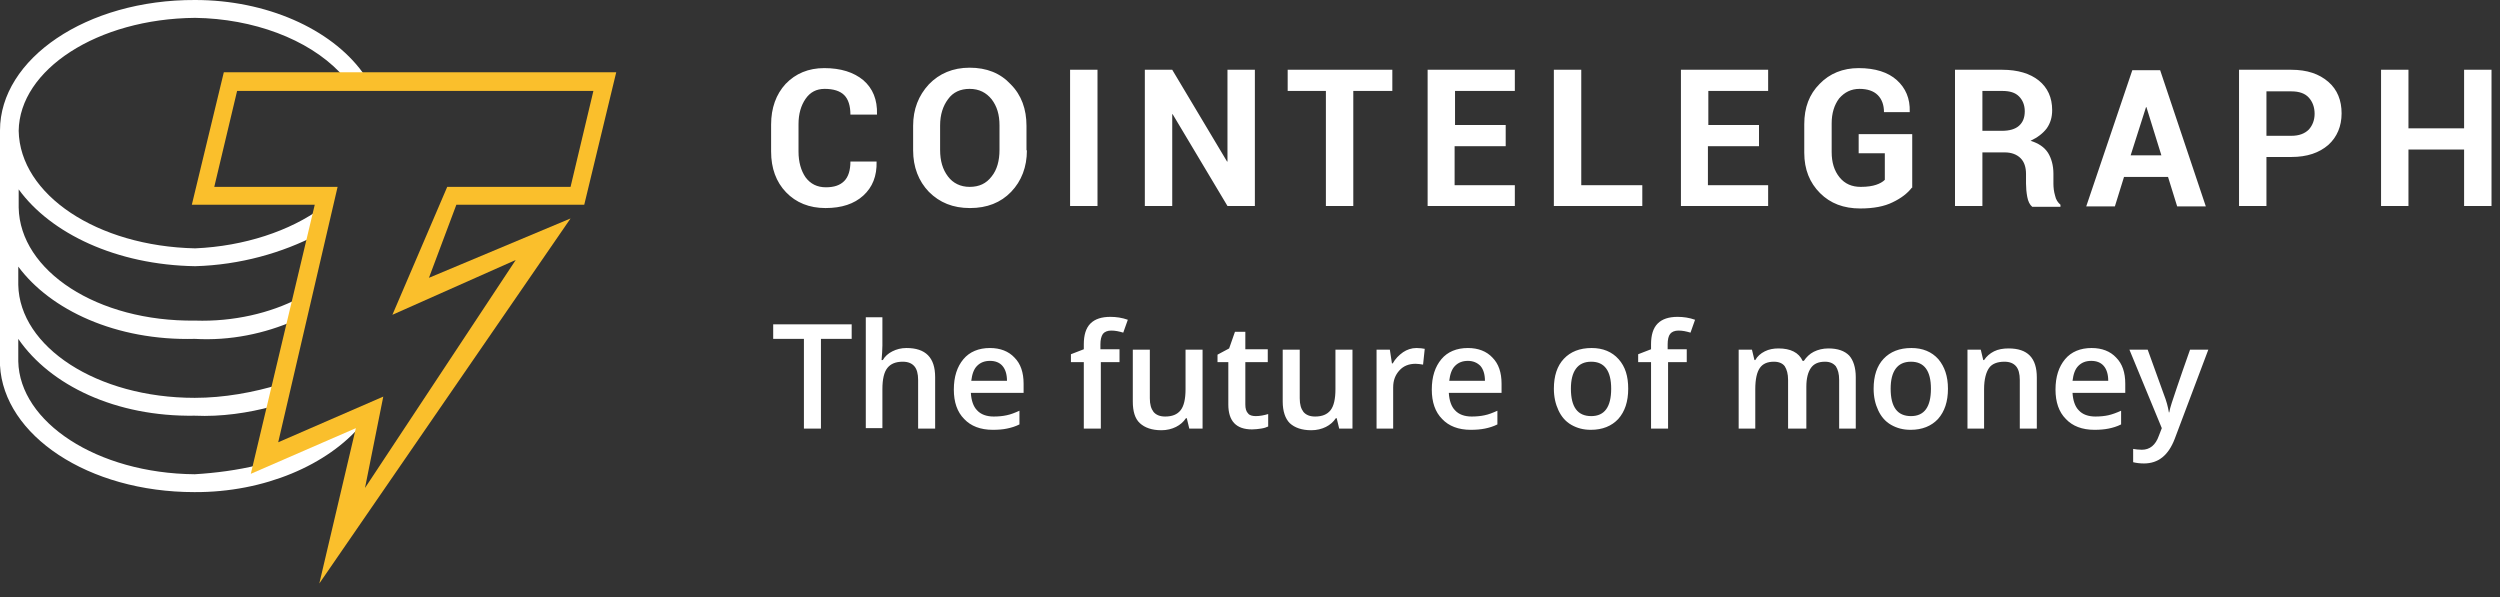
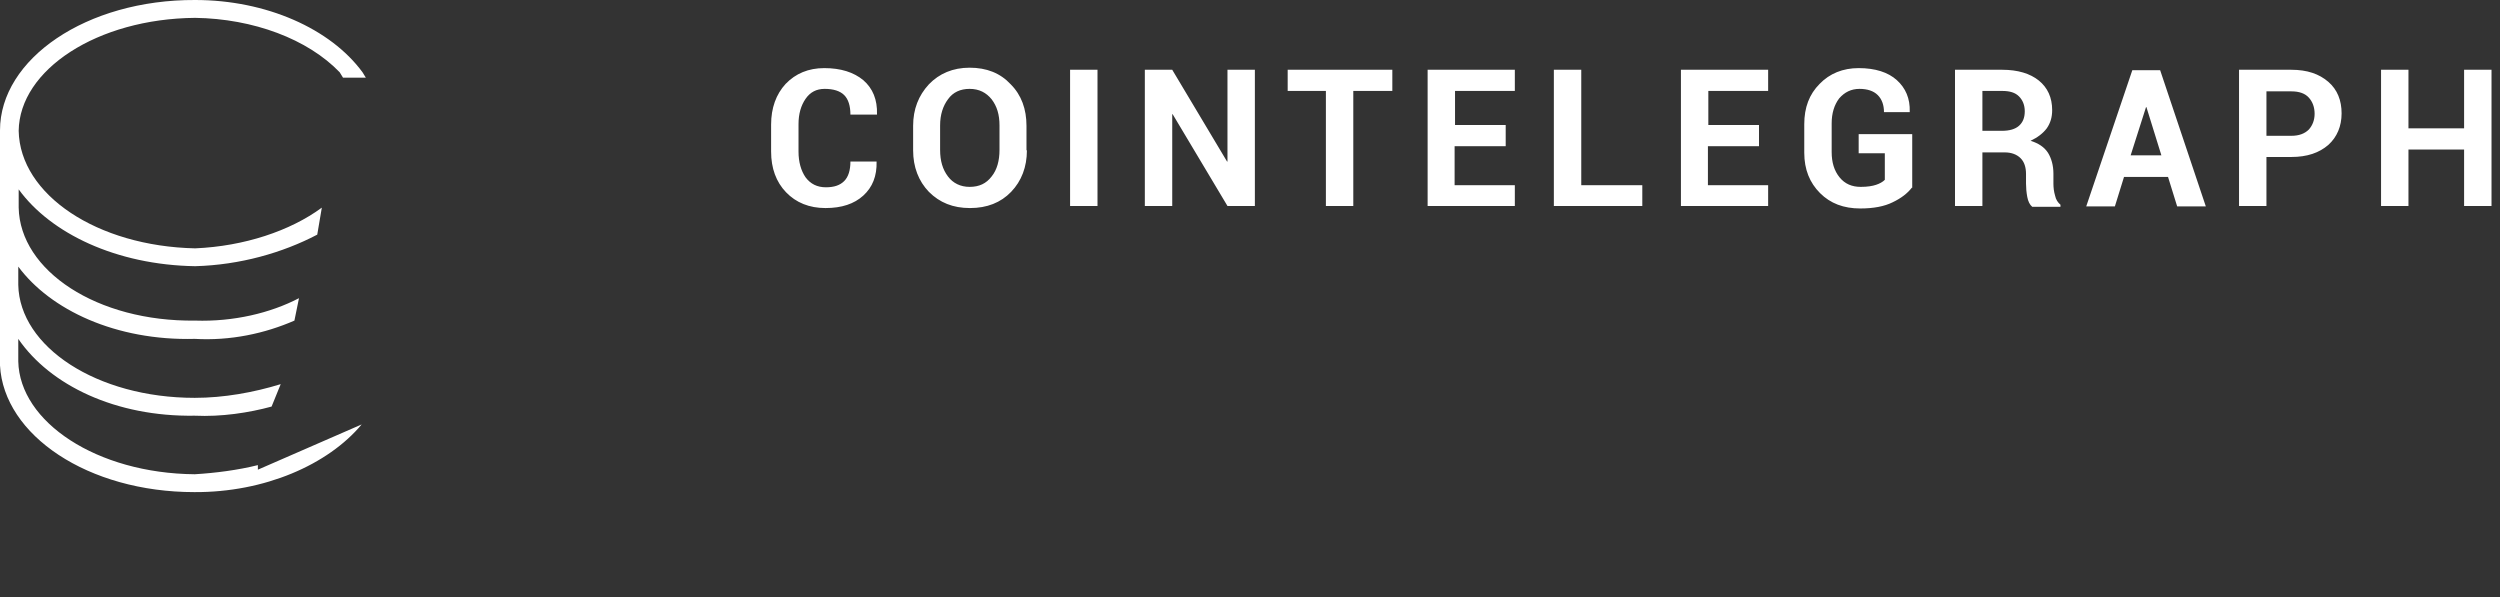
<svg xmlns="http://www.w3.org/2000/svg" width="180" height="43" viewBox="0 0 180 43" fill="none">
  <rect x="0" y="0" width="180" height="43" fill="#333333" stroke="none" />
  <path d="M26.041 30.558L18.567 33.817V33.488C17.132 33.847 15.517 34.056 14.022 34.146C6.966 34.086 1.405 30.379 1.316 26.013V24.399C3.618 27.748 8.342 30.02 14.022 29.93C15.936 30.02 17.909 29.721 19.554 29.273L20.211 27.658C18.268 28.256 16.115 28.645 14.022 28.645C6.966 28.645 1.405 24.967 1.316 20.512V19.196C3.618 22.306 8.342 24.548 14.022 24.399C16.594 24.548 19.075 24.01 21.198 23.083L21.527 21.468C19.464 22.545 16.803 23.173 14.052 23.083C6.996 23.173 1.435 19.495 1.345 14.95V13.635C3.648 16.804 8.372 19.076 14.052 19.166C17.281 19.076 20.331 18.209 22.842 16.894L23.171 14.95C20.899 16.625 17.58 17.731 14.052 17.881C6.996 17.731 1.435 14.023 1.345 9.419C1.405 5.023 6.996 1.346 14.052 1.286C18.238 1.346 22.155 2.811 24.457 5.203L24.696 5.591H26.34L26.101 5.203C23.799 2.063 19.165 0 14.052 0C6.219 -0.03 0 4.246 0 9.389V9.718V26.312C0.269 31.336 6.338 35.432 13.992 35.432C19.045 35.462 23.62 33.459 26.041 30.558Z" fill="white" />
-   <path d="M22.991 42.01L25.622 30.827L18.058 34.116L22.662 14.741H13.812L16.115 5.203H44.369L42.066 14.741H32.858L30.884 20.003L41.08 15.728L22.991 42.01ZM27.596 28.555L26.28 35.133L37.133 18.718L28.253 22.665L32.2 13.455H41.08L42.724 6.548H17.071L15.427 13.455H24.307L20.031 31.844L27.596 28.555Z" fill="#FABF2C" />
-   <path d="M63.114 11.631C63.144 12.678 62.815 13.485 62.157 14.083C61.499 14.681 60.602 14.98 59.436 14.98C58.27 14.98 57.313 14.591 56.596 13.844C55.878 13.097 55.52 12.11 55.52 10.914V8.97C55.52 7.774 55.878 6.788 56.566 6.04C57.283 5.293 58.21 4.904 59.346 4.904C60.542 4.904 61.469 5.203 62.157 5.771C62.845 6.369 63.173 7.176 63.144 8.223V8.253H61.23C61.23 7.625 61.081 7.146 60.782 6.847C60.483 6.548 60.004 6.399 59.376 6.399C58.779 6.399 58.33 6.638 58.001 7.116C57.672 7.595 57.493 8.193 57.493 8.94V10.914C57.493 11.661 57.672 12.289 58.001 12.768C58.36 13.246 58.838 13.485 59.466 13.485C60.064 13.485 60.483 13.336 60.782 13.037C61.081 12.738 61.23 12.259 61.23 11.631H63.114ZM73.937 10.824C73.937 12.02 73.548 13.037 72.801 13.814C72.053 14.591 71.067 14.98 69.841 14.98C68.615 14.98 67.658 14.591 66.881 13.814C66.133 13.037 65.745 12.02 65.745 10.824V9.06C65.745 7.864 66.133 6.877 66.881 6.07C67.628 5.293 68.615 4.874 69.811 4.874C71.037 4.874 72.023 5.263 72.771 6.07C73.548 6.847 73.907 7.864 73.907 9.06V10.824H73.937ZM71.964 9.03C71.964 8.253 71.784 7.655 71.396 7.146C71.007 6.668 70.499 6.399 69.811 6.399C69.153 6.399 68.615 6.638 68.256 7.146C67.897 7.625 67.688 8.253 67.688 9.03V10.794C67.688 11.572 67.868 12.2 68.256 12.708C68.615 13.186 69.153 13.455 69.811 13.455C70.499 13.455 71.007 13.216 71.396 12.708C71.784 12.229 71.964 11.572 71.964 10.794V9.03ZM79.02 14.831H77.046V5.023H79.02V14.831ZM90.351 14.831H88.378L84.431 8.223H84.401V14.831H82.428V5.023H84.401L88.348 11.631H88.378V5.023H90.351V14.831ZM100.248 6.548H97.437V14.831H95.464V6.548H92.713V5.023H100.248V6.548ZM108.38 10.525H104.732V13.336H109.068V14.831H102.789V5.023H109.068V6.548H104.762V9H108.41V10.525H108.38ZM113.851 13.336H118.246V14.831H111.878V5.023H113.851V13.336ZM126.618 10.525H122.97V13.336H127.306V14.831H121.027V5.023H127.306V6.548H123V9H126.648V10.525H126.618ZM137.651 13.515C137.352 13.904 136.903 14.263 136.275 14.562C135.677 14.861 134.9 15.01 133.943 15.01C132.747 15.01 131.79 14.651 131.043 13.904C130.296 13.156 129.907 12.2 129.907 11.003V8.94C129.907 7.744 130.266 6.788 131.013 6.04C131.731 5.293 132.687 4.904 133.824 4.904C135.019 4.904 135.946 5.203 136.574 5.771C137.202 6.339 137.531 7.087 137.501 8.043V8.073H135.647C135.647 7.565 135.498 7.146 135.199 6.847C134.9 6.548 134.451 6.399 133.883 6.399C133.285 6.399 132.807 6.638 132.418 7.087C132.06 7.565 131.88 8.163 131.88 8.881V10.944C131.88 11.691 132.06 12.289 132.448 12.768C132.837 13.246 133.345 13.455 133.973 13.455C134.451 13.455 134.81 13.396 135.079 13.306C135.348 13.216 135.558 13.097 135.707 12.947V11.033H133.824V9.658H137.68V13.515H137.651ZM142.733 10.914V14.831H140.76V5.023H144.168C145.275 5.023 146.172 5.293 146.799 5.801C147.427 6.309 147.756 7.027 147.756 7.924C147.756 8.432 147.637 8.851 147.368 9.239C147.098 9.598 146.71 9.897 146.201 10.136C146.77 10.316 147.188 10.585 147.457 11.003C147.696 11.392 147.846 11.9 147.846 12.498V13.216C147.846 13.485 147.876 13.784 147.965 14.083C148.025 14.382 148.175 14.591 148.354 14.741V14.89H146.321C146.142 14.741 146.022 14.502 145.962 14.173C145.902 13.844 145.873 13.515 145.873 13.216V12.528C145.873 12.05 145.753 11.661 145.484 11.392C145.215 11.123 144.826 10.973 144.348 10.973H142.733V10.914ZM142.733 9.419H144.138C144.677 9.419 145.095 9.299 145.364 9.06C145.633 8.821 145.783 8.492 145.783 8.013C145.783 7.565 145.633 7.206 145.364 6.937C145.095 6.668 144.707 6.548 144.168 6.548H142.733V9.419ZM156.098 12.738H152.929L152.271 14.861H150.208L153.527 5.053H155.53L158.819 14.861H156.756L156.098 12.738ZM153.407 11.183H155.619L154.543 7.714H154.513L153.407 11.183ZM163.184 11.273V14.831H161.21V5.023H164.978C166.114 5.023 166.981 5.322 167.639 5.891C168.296 6.459 168.595 7.236 168.595 8.163C168.595 9.09 168.267 9.867 167.639 10.435C166.981 11.004 166.114 11.303 164.978 11.303H163.184V11.273ZM163.184 9.778H164.978C165.516 9.778 165.934 9.628 166.233 9.329C166.503 9.03 166.652 8.641 166.652 8.193C166.652 7.714 166.503 7.326 166.233 7.027C165.964 6.728 165.546 6.578 164.978 6.578H163.184V9.778ZM179.389 14.831H177.415V10.764H173.409V14.831H171.436V5.023H173.409V9.239H177.415V5.023H179.389V14.831Z" fill="white" />
-   <path d="M59.108 30.857H57.882V24.399H55.67V23.352H61.321V24.399H59.108V30.857ZM67.33 30.857H66.105V27.359C66.105 26.91 66.015 26.581 65.835 26.372C65.656 26.163 65.387 26.043 64.998 26.043C64.49 26.043 64.131 26.193 63.892 26.492C63.653 26.791 63.533 27.299 63.533 28.017V30.827H62.337V22.844H63.533V24.877C63.533 25.206 63.503 25.535 63.473 25.924H63.563C63.713 25.655 63.952 25.445 64.251 25.296C64.55 25.146 64.879 25.057 65.267 25.057C66.643 25.057 67.33 25.744 67.33 27.15V30.857ZM71.486 30.947C70.589 30.947 69.902 30.678 69.423 30.169C68.915 29.661 68.676 28.944 68.676 28.047C68.676 27.12 68.915 26.402 69.363 25.864C69.812 25.326 70.47 25.057 71.277 25.057C72.024 25.057 72.622 25.296 73.041 25.744C73.489 26.193 73.699 26.821 73.699 27.628V28.286H69.902C69.931 28.824 70.081 29.273 70.35 29.542C70.619 29.841 71.038 29.99 71.546 29.99C71.875 29.99 72.204 29.96 72.473 29.9C72.772 29.841 73.071 29.721 73.4 29.572V30.558C73.101 30.708 72.802 30.797 72.503 30.857C72.234 30.917 71.875 30.947 71.486 30.947ZM71.277 25.983C70.888 25.983 70.589 26.103 70.35 26.342C70.111 26.581 69.991 26.94 69.931 27.419H72.503C72.503 26.94 72.383 26.581 72.174 26.342C71.965 26.103 71.666 25.983 71.277 25.983ZM80.635 26.073H79.26V30.857H78.034V26.073H77.107V25.505L78.034 25.146V24.788C78.034 24.13 78.183 23.621 78.512 23.293C78.841 22.964 79.32 22.814 79.948 22.814C80.366 22.814 80.785 22.874 81.203 23.023L80.874 23.95C80.575 23.861 80.306 23.801 80.007 23.801C79.738 23.801 79.529 23.89 79.409 24.04C79.29 24.219 79.23 24.459 79.23 24.788V25.146H80.605V26.073H80.635ZM85.628 30.857L85.449 30.11H85.389C85.21 30.379 84.97 30.588 84.671 30.738C84.372 30.887 84.014 30.977 83.625 30.977C82.937 30.977 82.429 30.797 82.07 30.468C81.712 30.14 81.562 29.601 81.562 28.914V25.176H82.788V28.674C82.788 29.123 82.877 29.422 83.057 29.661C83.236 29.87 83.505 29.99 83.894 29.99C84.402 29.99 84.761 29.841 85 29.542C85.24 29.243 85.359 28.734 85.359 28.017V25.176H86.585V30.857H85.628ZM90.412 29.96C90.711 29.96 91.01 29.9 91.309 29.811V30.708C91.189 30.767 91.01 30.827 90.801 30.857C90.591 30.887 90.382 30.917 90.143 30.917C89.007 30.917 88.439 30.319 88.439 29.123V26.073H87.661V25.535L88.498 25.087L88.917 23.89H89.664V25.146H91.279V26.073H89.664V29.123C89.664 29.422 89.724 29.631 89.874 29.781C89.963 29.9 90.173 29.96 90.412 29.96ZM96.421 30.857L96.242 30.11H96.182C96.003 30.379 95.764 30.588 95.465 30.738C95.166 30.887 94.807 30.977 94.418 30.977C93.731 30.977 93.222 30.797 92.864 30.468C92.535 30.14 92.355 29.601 92.355 28.914V25.176H93.581V28.674C93.581 29.123 93.671 29.422 93.85 29.661C94.03 29.87 94.299 29.99 94.687 29.99C95.196 29.99 95.554 29.841 95.794 29.542C96.033 29.243 96.152 28.734 96.152 28.017V25.176H97.378V30.857H96.421ZM101.983 25.057C102.222 25.057 102.431 25.087 102.581 25.116L102.461 26.253C102.282 26.223 102.102 26.193 101.923 26.193C101.444 26.193 101.056 26.342 100.757 26.671C100.458 27 100.308 27.389 100.308 27.897V30.857H99.112V25.176H100.069L100.219 26.163H100.278C100.458 25.834 100.727 25.565 101.026 25.356C101.295 25.176 101.624 25.057 101.983 25.057ZM105.899 30.947C105.002 30.947 104.315 30.678 103.836 30.169C103.328 29.661 103.089 28.944 103.089 28.047C103.089 27.12 103.328 26.402 103.777 25.864C104.225 25.326 104.883 25.057 105.69 25.057C106.437 25.057 107.035 25.296 107.454 25.744C107.902 26.193 108.112 26.821 108.112 27.628V28.286H104.315C104.345 28.824 104.494 29.273 104.763 29.542C105.032 29.841 105.451 29.99 105.959 29.99C106.288 29.99 106.617 29.96 106.886 29.9C107.185 29.841 107.484 29.721 107.813 29.572V30.558C107.514 30.708 107.215 30.797 106.916 30.857C106.617 30.917 106.288 30.947 105.899 30.947ZM105.69 25.983C105.301 25.983 105.002 26.103 104.763 26.342C104.524 26.581 104.404 26.94 104.345 27.419H106.916C106.916 26.94 106.796 26.581 106.587 26.342C106.348 26.103 106.049 25.983 105.69 25.983ZM117.231 27.987C117.231 28.914 116.992 29.631 116.513 30.169C116.035 30.678 115.377 30.947 114.54 30.947C114.002 30.947 113.553 30.827 113.135 30.588C112.716 30.349 112.417 29.99 112.208 29.542C111.999 29.093 111.879 28.585 111.879 27.987C111.879 27.06 112.118 26.342 112.597 25.834C113.075 25.326 113.733 25.057 114.6 25.057C115.407 25.057 116.065 25.326 116.543 25.864C117.022 26.402 117.231 27.09 117.231 27.987ZM113.105 27.987C113.105 29.302 113.583 29.96 114.57 29.96C115.527 29.96 116.005 29.302 116.005 27.987C116.005 26.701 115.527 26.043 114.57 26.043C114.062 26.043 113.703 26.223 113.464 26.552C113.224 26.881 113.105 27.359 113.105 27.987ZM121.476 26.073H120.101V30.857H118.875V26.073H117.948V25.505L118.875 25.146V24.788C118.875 24.13 119.025 23.621 119.354 23.293C119.682 22.964 120.161 22.814 120.789 22.814C121.207 22.814 121.626 22.874 122.044 23.023L121.716 23.95C121.417 23.861 121.147 23.801 120.849 23.801C120.579 23.801 120.37 23.89 120.251 24.04C120.131 24.189 120.071 24.459 120.071 24.788V25.146H121.446V26.073H121.476ZM129.968 30.857H128.742V27.359C128.742 26.91 128.652 26.611 128.503 26.372C128.353 26.163 128.084 26.043 127.725 26.043C127.247 26.043 126.918 26.193 126.709 26.492C126.499 26.791 126.38 27.299 126.38 28.017V30.857H125.184V25.176H126.141L126.32 25.924H126.38C126.529 25.655 126.768 25.445 127.067 25.296C127.366 25.146 127.695 25.087 128.054 25.087C128.921 25.087 129.519 25.386 129.788 25.983H129.878C130.057 25.714 130.296 25.475 130.595 25.326C130.894 25.176 131.253 25.087 131.642 25.087C132.33 25.087 132.808 25.266 133.137 25.595C133.436 25.924 133.615 26.462 133.615 27.15V30.857H132.419V27.359C132.419 26.91 132.33 26.611 132.18 26.372C132.001 26.163 131.761 26.043 131.403 26.043C130.924 26.043 130.595 26.193 130.386 26.492C130.177 26.791 130.057 27.239 130.057 27.837V30.857H129.968ZM140.253 27.987C140.253 28.914 140.013 29.631 139.535 30.169C139.057 30.678 138.399 30.947 137.562 30.947C137.024 30.947 136.575 30.827 136.157 30.588C135.738 30.349 135.439 29.99 135.23 29.542C135.02 29.093 134.901 28.585 134.901 27.987C134.901 27.06 135.14 26.342 135.618 25.834C136.097 25.326 136.754 25.057 137.622 25.057C138.429 25.057 139.087 25.326 139.565 25.864C140.013 26.402 140.253 27.09 140.253 27.987ZM136.127 27.987C136.127 29.302 136.605 29.96 137.592 29.96C138.548 29.96 139.027 29.302 139.027 27.987C139.027 26.701 138.548 26.043 137.592 26.043C137.083 26.043 136.725 26.223 136.485 26.552C136.246 26.881 136.127 27.359 136.127 27.987ZM146.651 30.857H145.425V27.359C145.425 26.91 145.335 26.581 145.156 26.372C144.977 26.163 144.707 26.043 144.319 26.043C143.811 26.043 143.422 26.193 143.213 26.492C143.003 26.791 142.854 27.299 142.854 28.017V30.857H141.658V25.176H142.615L142.794 25.924H142.854C143.033 25.655 143.272 25.445 143.571 25.296C143.87 25.146 144.229 25.087 144.618 25.087C145.993 25.087 146.651 25.774 146.651 27.18V30.857ZM150.807 30.947C149.91 30.947 149.222 30.678 148.744 30.169C148.235 29.661 147.996 28.944 147.996 28.047C147.996 27.12 148.235 26.402 148.684 25.864C149.132 25.326 149.79 25.057 150.597 25.057C151.345 25.057 151.943 25.296 152.361 25.744C152.81 26.193 153.019 26.821 153.019 27.628V28.286H149.222C149.252 28.824 149.402 29.273 149.671 29.542C149.94 29.841 150.358 29.99 150.867 29.99C151.195 29.99 151.524 29.96 151.793 29.9C152.062 29.841 152.391 29.721 152.72 29.572V30.558C152.421 30.708 152.122 30.797 151.823 30.857C151.524 30.917 151.195 30.947 150.807 30.947ZM150.568 25.983C150.179 25.983 149.88 26.103 149.641 26.342C149.402 26.581 149.282 26.94 149.222 27.419H151.793C151.793 26.94 151.674 26.581 151.465 26.342C151.255 26.103 150.956 25.983 150.568 25.983ZM153.318 25.176H154.634L155.8 28.405C155.979 28.854 156.099 29.302 156.159 29.691H156.188C156.218 29.512 156.278 29.273 156.368 29.003C156.458 28.734 156.876 27.449 157.683 25.176H158.999L156.577 31.605C156.129 32.771 155.411 33.369 154.365 33.369C154.096 33.369 153.826 33.339 153.587 33.279V32.322C153.767 32.352 153.976 32.382 154.215 32.382C154.783 32.382 155.202 32.053 155.441 31.366L155.65 30.827L153.318 25.176Z" fill="white" />
+   <path d="M63.114 11.631C63.144 12.678 62.815 13.485 62.157 14.083C61.499 14.681 60.602 14.98 59.436 14.98C58.27 14.98 57.313 14.591 56.596 13.844C55.878 13.097 55.52 12.11 55.52 10.914V8.97C55.52 7.774 55.878 6.788 56.566 6.04C57.283 5.293 58.21 4.904 59.346 4.904C60.542 4.904 61.469 5.203 62.157 5.771C62.845 6.369 63.173 7.176 63.144 8.223V8.253H61.23C61.23 7.625 61.081 7.146 60.782 6.847C60.483 6.548 60.004 6.399 59.376 6.399C58.779 6.399 58.33 6.638 58.001 7.116C57.672 7.595 57.493 8.193 57.493 8.94V10.914C57.493 11.661 57.672 12.289 58.001 12.768C58.36 13.246 58.838 13.485 59.466 13.485C60.064 13.485 60.483 13.336 60.782 13.037C61.081 12.738 61.23 12.259 61.23 11.631H63.114ZM73.937 10.824C73.937 12.02 73.548 13.037 72.801 13.814C72.053 14.591 71.067 14.98 69.841 14.98C68.615 14.98 67.658 14.591 66.881 13.814C66.133 13.037 65.745 12.02 65.745 10.824V9.06C65.745 7.864 66.133 6.877 66.881 6.07C67.628 5.293 68.615 4.874 69.811 4.874C71.037 4.874 72.023 5.263 72.771 6.07C73.548 6.847 73.907 7.864 73.907 9.06V10.824H73.937ZM71.964 9.03C71.964 8.253 71.784 7.655 71.396 7.146C71.007 6.668 70.499 6.399 69.811 6.399C69.153 6.399 68.615 6.638 68.256 7.146C67.897 7.625 67.688 8.253 67.688 9.03V10.794C67.688 11.572 67.868 12.2 68.256 12.708C68.615 13.186 69.153 13.455 69.811 13.455C70.499 13.455 71.007 13.216 71.396 12.708C71.784 12.229 71.964 11.572 71.964 10.794V9.03ZM79.02 14.831H77.046V5.023H79.02V14.831ZM90.351 14.831H88.378L84.431 8.223H84.401V14.831H82.428V5.023H84.401L88.348 11.631H88.378V5.023H90.351V14.831ZM100.248 6.548H97.437V14.831H95.464V6.548H92.713V5.023H100.248V6.548ZM108.38 10.525H104.732V13.336H109.068V14.831H102.789V5.023H109.068V6.548H104.762V9H108.41V10.525H108.38ZM113.851 13.336H118.246V14.831H111.878V5.023H113.851V13.336ZM126.618 10.525H122.97V13.336H127.306V14.831H121.027V5.023H127.306V6.548H123V9H126.648V10.525H126.618ZM137.651 13.515C137.352 13.904 136.903 14.263 136.275 14.562C135.677 14.861 134.9 15.01 133.943 15.01C132.747 15.01 131.79 14.651 131.043 13.904C130.296 13.156 129.907 12.2 129.907 11.003V8.94C129.907 7.744 130.266 6.788 131.013 6.04C131.731 5.293 132.687 4.904 133.824 4.904C135.019 4.904 135.946 5.203 136.574 5.771C137.202 6.339 137.531 7.087 137.501 8.043V8.073H135.647C135.647 7.565 135.498 7.146 135.199 6.847C134.9 6.548 134.451 6.399 133.883 6.399C133.285 6.399 132.807 6.638 132.418 7.087C132.06 7.565 131.88 8.163 131.88 8.881V10.944C131.88 11.691 132.06 12.289 132.448 12.768C132.837 13.246 133.345 13.455 133.973 13.455C134.451 13.455 134.81 13.396 135.079 13.306C135.348 13.216 135.558 13.097 135.707 12.947V11.033H133.824V9.658H137.68V13.515H137.651ZM142.733 10.914V14.831H140.76V5.023H144.168C145.275 5.023 146.172 5.293 146.799 5.801C147.427 6.309 147.756 7.027 147.756 7.924C147.756 8.432 147.637 8.851 147.368 9.239C147.098 9.598 146.71 9.897 146.201 10.136C146.77 10.316 147.188 10.585 147.457 11.003C147.696 11.392 147.846 11.9 147.846 12.498V13.216C147.846 13.485 147.876 13.784 147.965 14.083C148.025 14.382 148.175 14.591 148.354 14.741V14.89H146.321C146.142 14.741 146.022 14.502 145.962 14.173C145.902 13.844 145.873 13.515 145.873 13.216V12.528C145.873 12.05 145.753 11.661 145.484 11.392C145.215 11.123 144.826 10.973 144.348 10.973H142.733V10.914ZM142.733 9.419H144.138C144.677 9.419 145.095 9.299 145.364 9.06C145.633 8.821 145.783 8.492 145.783 8.013C145.783 7.565 145.633 7.206 145.364 6.937C145.095 6.668 144.707 6.548 144.168 6.548H142.733V9.419ZM156.098 12.738H152.929L152.271 14.861H150.208L153.527 5.053H155.53L158.819 14.861H156.756L156.098 12.738ZM153.407 11.183H155.619L154.543 7.714H154.513L153.407 11.183ZM163.184 11.273V14.831H161.21V5.023H164.978C166.114 5.023 166.981 5.322 167.639 5.891C168.296 6.459 168.595 7.236 168.595 8.163C168.595 9.09 168.267 9.867 167.639 10.435C166.981 11.004 166.114 11.303 164.978 11.303H163.184V11.273ZM163.184 9.778H164.978C165.516 9.778 165.934 9.628 166.233 9.329C166.503 9.03 166.652 8.641 166.652 8.193C166.652 7.714 166.503 7.326 166.233 7.027C165.964 6.728 165.546 6.578 164.978 6.578H163.184ZM179.389 14.831H177.415V10.764H173.409V14.831H171.436V5.023H173.409V9.239H177.415V5.023H179.389V14.831Z" fill="white" />
</svg>